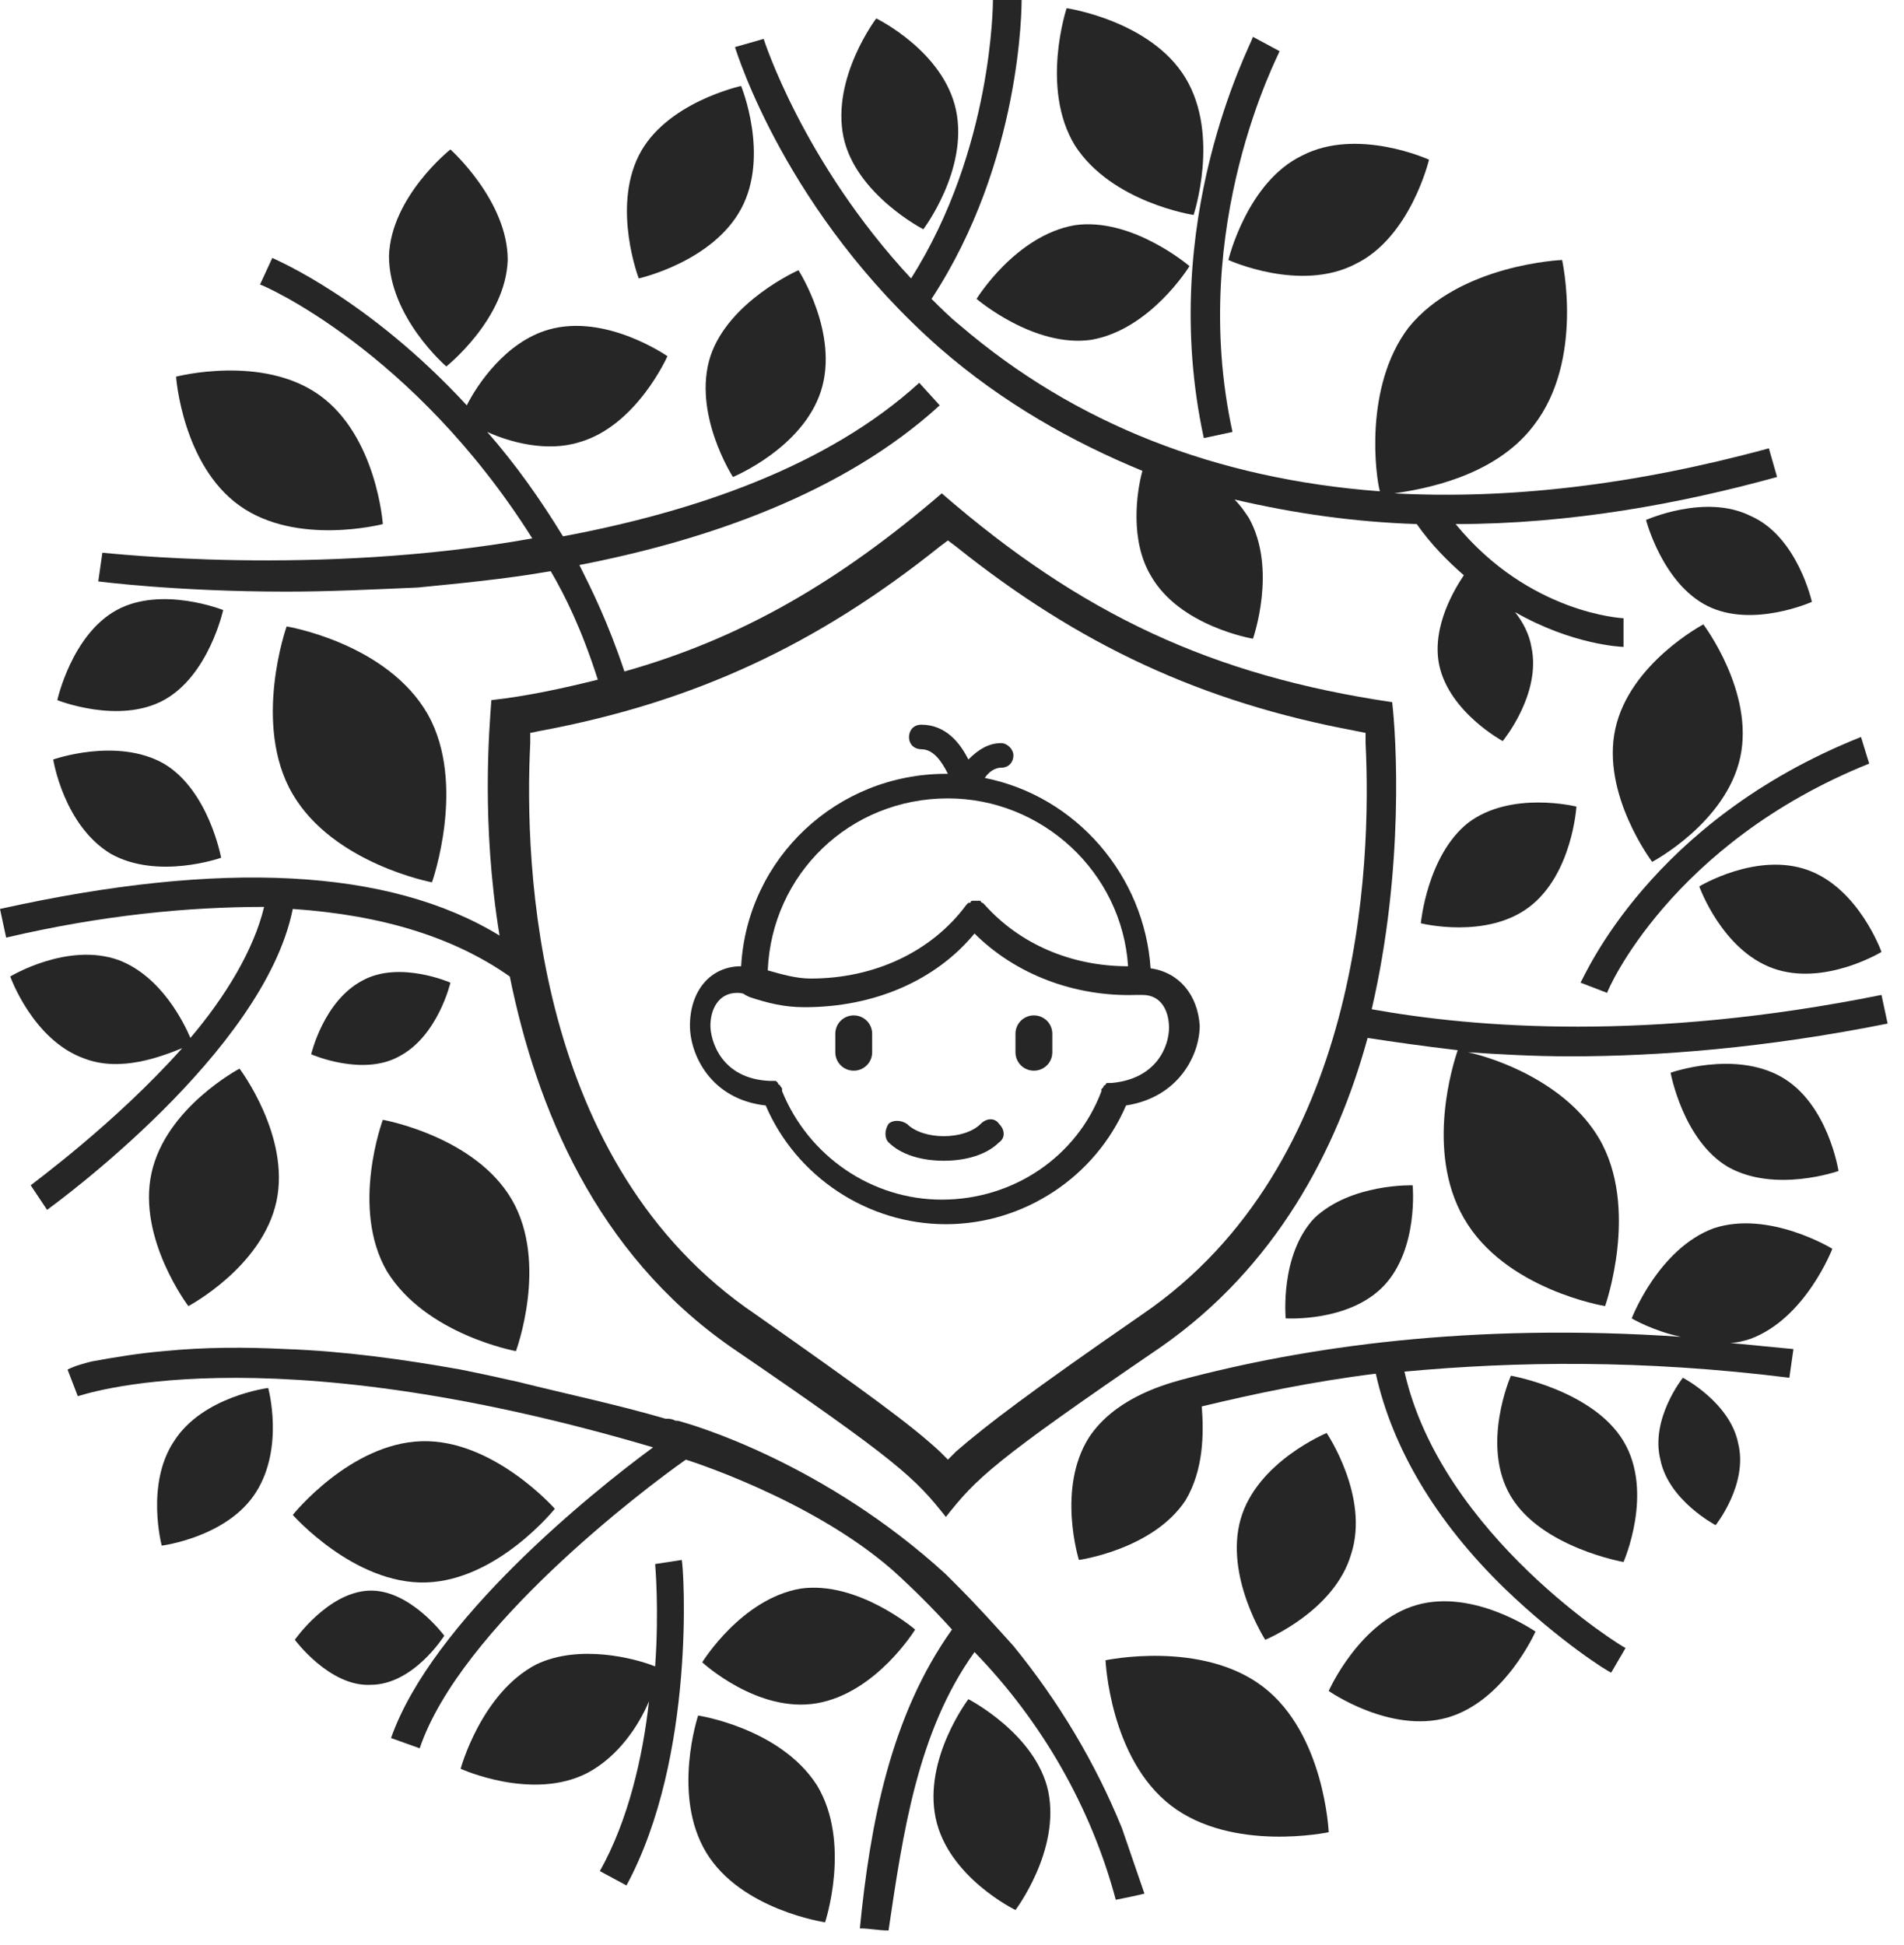
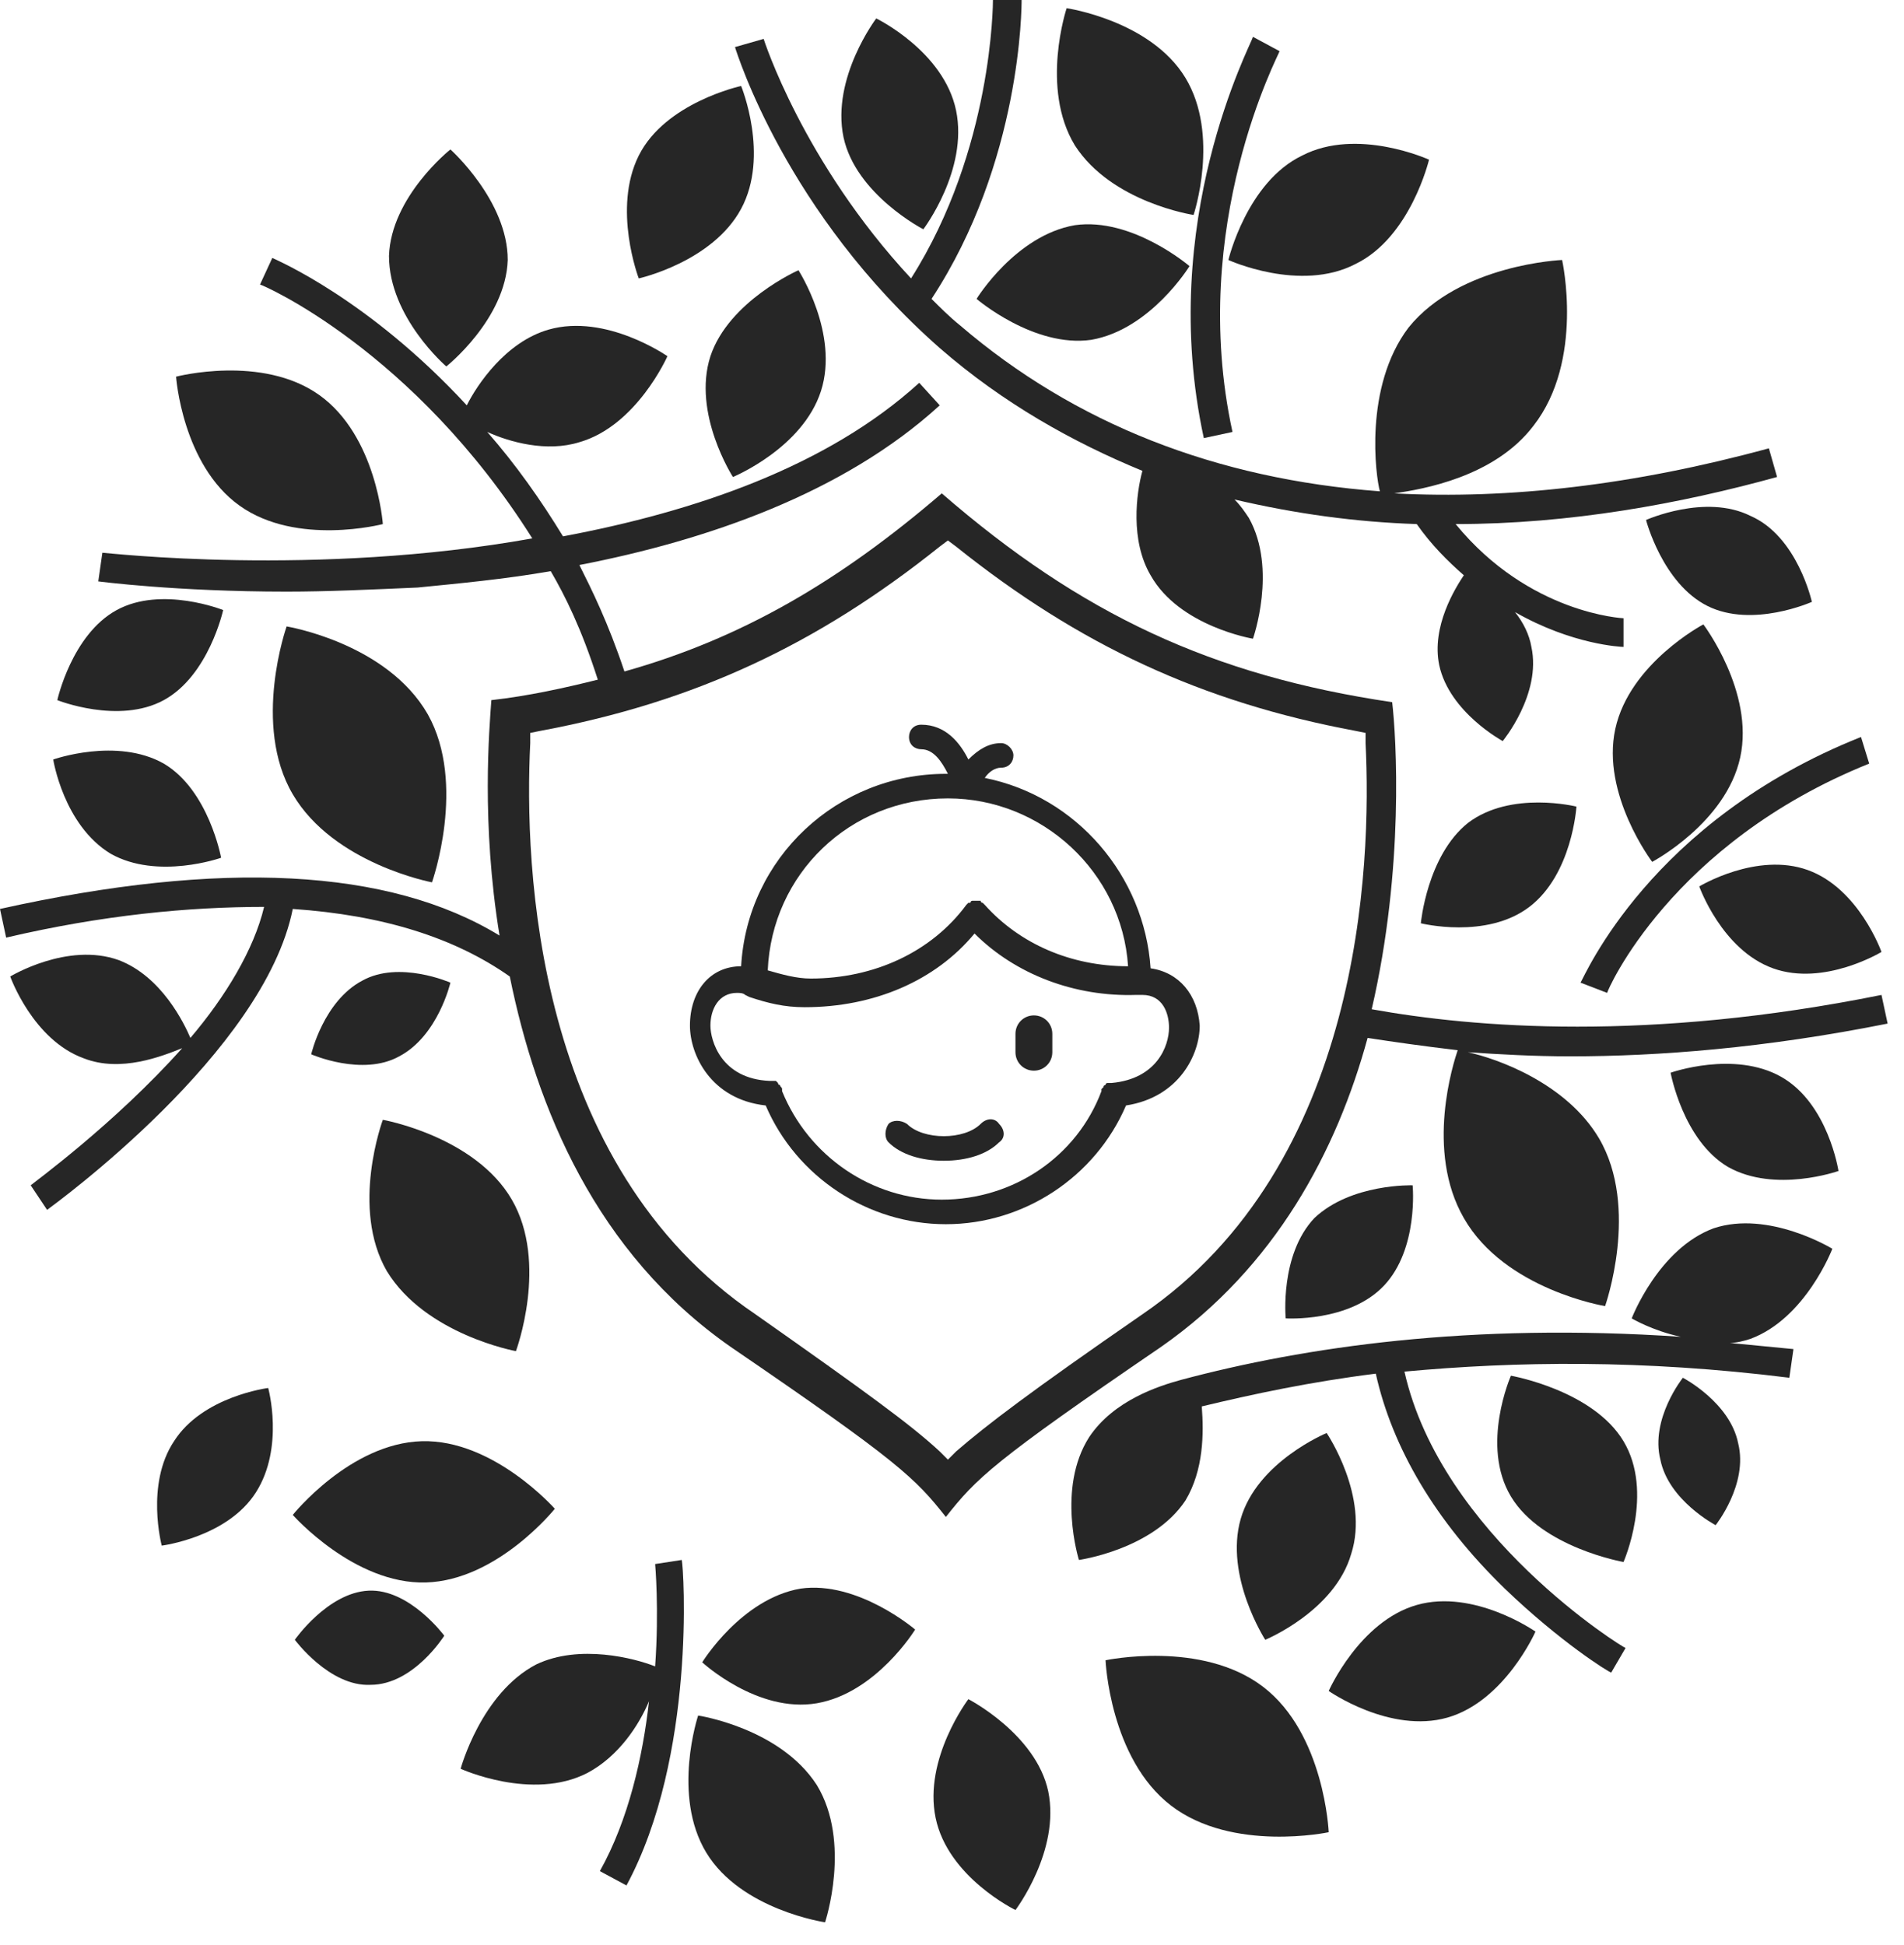
<svg xmlns="http://www.w3.org/2000/svg" version="1.1" id="Layer_1" x="0px" y="0px" viewBox="0 0 93 95" style="enable-background:new 0 0 93 95;" xml:space="preserve">
  <style type="text/css">
	.st0{fill:#262626;}
</style>
  <g>
    <path class="st0" d="M58.3,10.5c0,0,1.3-3.9-0.4-6.7c-1.7-2.8-5.8-3.4-5.8-3.4s-1.3,3.9,0.4,6.7C54.3,9.9,58.3,10.5,58.3,10.5z" />
    <path class="st0" d="M45.1,11.2c0,0,2.2-2.9,1.6-5.8c-0.6-2.9-3.9-4.5-3.9-4.5s-2.2,2.9-1.6,5.8C41.8,9.5,45.1,11.2,45.1,11.2z" />
    <path class="st0" d="M8,34.2c2.2-1.2,2.9-4.4,2.9-4.4s-3-1.2-5.2,0c-2.2,1.2-2.9,4.4-2.9,4.4S5.8,35.4,8,34.2z" />
    <path class="st0" d="M11.7,24.7L11.7,24.7c2.8,2,7,0.9,7,0.9s-0.3-4.3-3.1-6.3c-2.8-2-7-0.9-7-0.9S8.9,22.7,11.7,24.7z" />
    <path class="st0" d="M21.8,17.9c0,0,2.9-2.3,3-5.2C24.8,9.8,22,7.3,22,7.3s-2.9,2.3-3,5.2C19,15.5,21.8,17.9,21.8,17.9z" />
    <path class="st0" d="M21.1,43.1c0,0,1.7-4.8-0.2-8.2c-2-3.5-6.9-4.3-6.9-4.3h0c0,0-1.7,4.8,0.3,8.2S21.1,43.1,21.1,43.1z" />
    <path class="st0" d="M5.4,41.7c2.3,1.3,5.4,0.2,5.4,0.2s-0.6-3.3-2.8-4.6c-2.3-1.3-5.4-0.2-5.4-0.2S3.1,40.3,5.4,41.7z" />
    <path class="st0" d="M64.2,59.5c-1.7,1.8-1.4,4.9-1.4,4.9s3.1,0.2,4.8-1.6c1.7-1.8,1.4-4.9,1.4-4.9S66,57.8,64.2,59.5z" />
    <path class="st0" d="M25.2,66c0,0,1.6-4.3-0.2-7.4c-1.8-3.1-6.3-3.9-6.3-3.9s-1.6,4.3,0.2,7.4C20.8,65.2,25.2,66,25.2,66z" />
    <path class="st0" d="M85.5,25.2c-2.2-1.1-5.1,0.2-5.1,0.2s0.8,3.1,3,4.2c2.2,1.1,5.1-0.2,5.1-0.2S87.8,26.2,85.5,25.2z" />
    <path class="st0" d="M85,37c0.7-3.2-1.8-6.5-1.8-6.5s-3.6,1.9-4.3,5.1c-0.7,3.2,1.8,6.5,1.8,6.5S84.3,40.2,85,37z" />
    <path class="st0" d="M60,12.7c0,0,3.5,1.6,6.2,0.2c2.7-1.3,3.6-5.1,3.6-5.1s-3.5-1.6-6.2-0.2C60.9,8.9,60,12.7,60,12.7z" />
    <path class="st0" d="M52.5,11c-2.9,0.5-4.8,3.6-4.8,3.6s2.8,2.4,5.6,2c2.9-0.5,4.8-3.6,4.8-3.6S55.3,10.6,52.5,11z" />
    <path class="st0" d="M34.7,17.4c-0.9,2.8,1.1,5.9,1.1,5.9s3.4-1.4,4.3-4.2c0.9-2.8-1.1-5.9-1.1-5.9S35.6,14.7,34.7,17.4z" />
    <path class="st0" d="M36.2,10.2c1.4-2.6,0-6,0-6S32.5,5,31.2,7.6c-1.3,2.6,0,6,0,6S34.8,12.8,36.2,10.2z" />
    <path class="st0" d="M69.4,45.1c0,0,3.2,0.8,5.3-0.8c2.1-1.6,2.3-4.9,2.3-4.9s-3.2-0.8-5.3,0.8C69.7,41.8,69.4,45.1,69.4,45.1z" />
    <path class="st0" d="M88.3,42.5c-2.5-0.9-5.3,0.8-5.3,0.8s1.1,3.1,3.6,4c2.5,0.9,5.3-0.8,5.3-0.8S90.8,43.4,88.3,42.5z" />
    <path class="st0" d="M47.3,83c0,0-2.2,2.9-1.6,5.8c0.6,2.9,3.9,4.5,3.9,4.5s2.2-2.9,1.6-5.8C50.6,84.7,47.3,83,47.3,83z" />
    <path class="st0" d="M73.8,67.2c0,0-1.5,3.4,0,5.9c1.5,2.5,5.5,3.2,5.5,3.2s1.5-3.4,0-5.9C77.8,67.9,73.8,67.2,73.8,67.2z" />
    <path class="st0" d="M82.2,67.3L82.2,67.3c0,0-1.6,2-1.1,4c0.4,2,2.7,3.2,2.7,3.2s1.6-2,1.1-4C84.5,68.5,82.2,67.3,82.2,67.3z" />
    <path class="st0" d="M39.9,83.2c2.9-0.5,4.8-3.6,4.8-3.6s-2.8-2.4-5.6-2c-2.9,0.5-4.8,3.6-4.8,3.6S37,83.7,39.9,83.2z" />
    <path class="st0" d="M22,48c0,0-2.5-1.1-4.3-0.1c-1.9,1-2.5,3.6-2.5,3.6s2.5,1.1,4.3,0.1C21.4,50.6,22,48,22,48z" />
    <path class="st0" d="M34.1,83.8c0,0-1.3,3.9,0.4,6.7s5.8,3.4,5.8,3.4s1.3-3.9-0.4-6.7C38.1,84.4,34.1,83.8,34.1,83.8z" />
    <path class="st0" d="M69.2,78.4c-2.8,0.8-4.3,4.2-4.3,4.2s3,2.1,5.8,1.3c2.8-0.8,4.3-4.2,4.3-4.2S72,77.6,69.2,78.4z" />
    <path class="st0" d="M66,75.9c0.9-2.8-1.2-5.9-1.2-5.9s-3.4,1.4-4.2,4.2c-0.8,2.8,1.2,5.9,1.2,5.9S65.2,78.7,66,75.9z" />
    <path class="st0" d="M61.7,82.4L61.7,82.4c-3-2.3-7.7-1.3-7.7-1.3s0.2,4.8,3.2,7.1c3,2.3,7.7,1.3,7.7,1.3S64.7,84.7,61.7,82.4z" />
    <polygon class="st0" points="20.8,77.3 20.8,77.3 20.8,77.3  " />
    <path class="st0" d="M87,52.6c-2.3-1.3-5.4-0.2-5.4-0.2s0.6,3.3,2.8,4.6c2.3,1.3,5.4,0.2,5.4,0.2S89.3,53.9,87,52.6z" />
-     <path class="st0" d="M7.4,57.3c-0.7,3.2,1.8,6.5,1.8,6.5s3.6-1.9,4.3-5.1c0.7-3.2-1.8-6.5-1.8-6.5S8.1,54.1,7.4,57.3z" />
    <path class="st0" d="M21.7,79.9L21.7,79.9c0,0-1.7-2.3-3.7-2.2c-2,0.1-3.6,2.4-3.6,2.4s1.7,2.3,3.7,2.2   C20.2,82.3,21.7,79.9,21.7,79.9z" />
    <path class="st0" d="M8.5,70.4c-1.4,2.1-0.6,5.1-0.6,5.1s3.2-0.4,4.6-2.6s0.6-5.1,0.6-5.1S9.9,68.2,8.5,70.4z" />
    <path class="st0" d="M27.1,73.7c0,0-3-3.4-6.5-3.3c-3.5,0.1-6.3,3.6-6.3,3.6s3,3.4,6.5,3.3C24.3,77.2,27.1,73.7,27.1,73.7z" />
    <path class="st0" d="M45.9,17L45.9,17c3.1,2.7,6.5,4.6,9.9,6c-0.3,1.1-0.6,3.4,0.4,5.1c1.4,2.5,5,3.1,5,3.1s1.2-3.4-0.2-5.9   c-0.2-0.3-0.4-0.6-0.7-0.9c3,0.7,5.9,1.1,8.9,1.2c0.7,1,1.5,1.8,2.3,2.5c-0.4,0.6-1.6,2.5-1.2,4.4c0.5,2.3,3.1,3.7,3.1,3.7   s1.9-2.3,1.4-4.6c-0.1-0.6-0.4-1.2-0.8-1.7c2.8,1.6,5.2,1.7,5.3,1.7l0-1.4c0,0-4.6-0.2-8.2-4.6c5.6,0,11-1,15.7-2.3l-0.4-1.4   c-6.6,1.8-12.7,2.5-18.3,2.2c1.4-0.2,4.9-0.8,6.8-3.3c2.5-3.2,1.4-8.1,1.4-8.1s-5,0.2-7.5,3.3c-2.2,2.9-1.6,7.3-1.4,8   c-8-0.6-14.9-3.3-20.5-8.1c-0.5-0.4-1-0.9-1.4-1.3C49.9,7.9,49.9,0.3,49.9,0h-1.4c0,0.1,0,7.3-4,13.6c-5.3-5.7-7.2-11.7-7.2-11.7   l-1.4,0.4C36,2.6,38.4,10.4,45.9,17z" />
    <path class="st0" d="M77.2,48l1.3,0.5c0-0.1,3.1-7.3,12.8-11.2L90.9,36C80.6,40.1,77.4,47.7,77.2,48z" />
    <path class="st0" d="M58.8,21.4l1.4-0.3C58,11,62.5,2.6,62.5,2.5l-1.3-0.7C61.1,2.2,56.5,10.8,58.8,21.4z" />
    <path class="st0" d="M32,76.4L32,76.4L32,76.4c0,0,0.2,2.2,0,5c-1-0.4-3.7-1.1-5.8-0.1c-2.7,1.4-3.7,5.1-3.7,5.1s3.5,1.6,6.2,0.2   c1.5-0.8,2.5-2.3,3-3.5c-0.3,2.7-1,5.8-2.4,8.3l1.3,0.7c3.4-6.3,2.8-15.5,2.7-15.9L32,76.4z" />
-     <path class="st0" d="M49.5,80.4c-0.9-1-1.8-2-2.8-3c-0.2-0.2-0.3-0.3-0.5-0.5c-5.9-5.4-12.3-7.3-13.1-7.5h0c0,0-0.1,0-0.1,0   c-0.2-0.1-0.3-0.1-0.5-0.1c-2.4-0.7-4.8-1.2-7.2-1.8c-0.9-0.2-1.8-0.4-2.8-0.6c-2.8-0.5-5.7-0.9-8.5-1c-2-0.1-4-0.1-6,0.1   c-1.2,0.1-2.4,0.3-3.5,0.5c-0.4,0.1-0.8,0.2-1.2,0.4l0.5,1.3c0.1,0,8.8-3.2,28.1,2.5c-3,2.2-10.8,8.5-12.8,14.2l1.4,0.5   c2-5.9,11-12.7,13-14.1c0,0,6.1,1.9,10.1,5.4c1,0.9,2,1.9,2.9,2.9c-3,4.2-4,9.5-4.5,14.6c0.5,0,0.9,0.1,1.4,0.1   c0.7-4.7,1.4-9.7,4.2-13.6c3.3,3.4,5.7,7.6,6.9,12.1c0.5-0.1,1-0.2,1.4-0.3c0,0-1-2.9-1.1-3.2C53.5,86.1,51.7,83.1,49.5,80.4z" />
    <path class="st0" d="M14.3,44.4c4.4,0.3,7.9,1.4,10.6,3.3c1.3,6.4,4.2,13.5,10.8,18.1c8.2,5.6,9,6.4,10.5,8.3   c1.5-1.9,2.3-2.7,10.5-8.3c5.6-3.9,8.6-9.6,10.1-15.1c1.3,0.2,2.7,0.4,4.4,0.6c-0.2,0.6-1.6,4.9,0.3,8.2c2,3.5,6.9,4.3,6.9,4.3   s1.7-4.8-0.3-8.2c-1.6-2.7-5-3.9-6.4-4.2l0,0c1.5,0.1,3.2,0.2,5,0.2c4.3,0,9.5-0.4,15.5-1.6l-0.3-1.4c-11.4,2.3-19.9,1.6-24.9,0.7   c1.6-6.9,1.2-13.3,1-15c-8.8-1.3-15.2-4.3-22-10.2c-5,4.3-9.8,7.1-15.5,8.7c-0.8-2.4-1.6-4-2.2-5.2c6.2-1.2,12.9-3.5,17.6-7.8   l-1-1.1c-4.5,4.1-11,6.3-17.4,7.5c-1.1-1.8-2.3-3.5-3.7-5.1c1.1,0.5,2.9,1,4.5,0.5c2.8-0.8,4.3-4.2,4.3-4.2s-3-2.1-5.8-1.3   c-2.1,0.6-3.5,2.7-4,3.7c-4.8-5.2-9.3-7.1-9.5-7.2l-0.6,1.3c0.1,0,7.5,3.2,13.3,12.4C15.4,28.2,5.2,27,5,27l-0.2,1.4   c0,0,3.8,0.5,9.2,0.5c2,0,4.1-0.1,6.4-0.2c2-0.2,4.2-0.4,6.5-0.8c0.7,1.2,1.5,2.8,2.3,5.3c-1.6,0.4-3.4,0.8-5.2,1   c-0.1,1.4-0.5,6,0.4,11.5C19,42.4,10.8,42,0,44.4l0.3,1.4c4.7-1.1,8.9-1.5,12.6-1.5c-0.5,2.1-1.9,4.4-3.6,6.4   c-0.3-0.7-1.4-3-3.5-3.8c-2.5-0.9-5.3,0.8-5.3,0.8s1.1,3.1,3.6,4c1.8,0.7,3.8-0.1,4.8-0.5c-3.3,3.7-7.3,6.6-7.4,6.7l0.8,1.2   C2.7,58.8,12.9,51.4,14.3,44.4z M25.9,36.3l0-0.5l0.5-0.1c7.5-1.4,13.5-4.2,19.5-9l0.4-0.3l0.4,0.3c6,4.8,12,7.6,19.5,9h0l0.5,0.1   l0,0.5c0.3,6-0.2,20.6-10.9,27.9c-5.5,3.8-7.6,5.4-9.1,6.7l-0.4,0.4l-0.4-0.4c-1.4-1.3-3.6-2.9-9-6.7   C26.1,56.9,25.6,42.3,25.9,36.3z" />
    <path class="st0" d="M83.7,60c-2.7,1-4,4.4-4,4.4s1,0.6,2.4,0.9c-10.3-0.7-18.4,0.5-24.4,2.1l0,0c-1.1,0.3-3.3,1-4.5,2.8   c-1.6,2.5-0.5,6-0.5,6s3.6-0.5,5.2-2.9c0.9-1.5,0.9-3.3,0.8-4.6c2.5-0.6,5.3-1.2,8.5-1.6c0.8,3.6,2.9,7.2,6.3,10.5   c2.7,2.6,5.1,4.1,5.2,4.1l0.7-1.2C79.3,80.5,70.4,75,68.6,67c5.4-0.5,11.6-0.6,18.8,0.3l0.2-1.4c-1-0.1-2.1-0.2-3.1-0.3   c0.3,0,0.7-0.1,1-0.2c2.7-1,4-4.4,4-4.4S86.4,59.1,83.7,60z" />
  </g>
  <g>
    <path class="st0" d="M44.3,54.9c-0.3-0.2-0.7-0.2-0.9,0c-0.2,0.3-0.2,0.7,0,0.9c0.6,0.6,1.6,0.9,2.7,0.9c1.1,0,2.1-0.3,2.7-0.9   c0.3-0.2,0.3-0.6,0-0.9c-0.2-0.3-0.6-0.3-0.9,0c-0.4,0.4-1.1,0.6-1.8,0.6S44.7,55.3,44.3,54.9z" />
    <path class="st0" d="M56.2,47.3c-0.3-4.5-3.6-8.4-8.1-9.3c0.2-0.3,0.5-0.5,0.8-0.5c0.4,0,0.6-0.3,0.6-0.6s-0.3-0.6-0.6-0.6   c-0.6,0-1.1,0.3-1.6,0.8c-0.4-0.8-1.1-1.7-2.3-1.7c-0.4,0-0.6,0.3-0.6,0.6c0,0.4,0.3,0.6,0.6,0.6c0.6,0,1,0.6,1.3,1.2   c0,0-0.1,0-0.1,0c-5.3,0-9.7,4.1-10,9.4c-1.5,0-2.5,1.2-2.5,2.9c0,1.4,1,3.6,3.7,3.9c1.5,3.5,5,5.8,8.8,5.8c3.8,0,7.3-2.3,8.8-5.8   c2.6-0.4,3.6-2.5,3.6-3.9C58.5,48.6,57.6,47.5,56.2,47.3z M48.1,44.2C48.1,44.2,48,44.2,48.1,44.2L48.1,44.2   c-0.1-0.1-0.1-0.1-0.1-0.1c0,0-0.1,0-0.1-0.1c0,0-0.1,0-0.1,0c0,0-0.1,0-0.1,0c0,0-0.1,0-0.1,0c0,0-0.1,0-0.1,0c0,0-0.1,0-0.1,0.1   l-0.1,0c0,0,0,0,0,0c0,0,0,0,0,0l-0.1,0.1c-1.7,2.3-4.5,3.6-7.6,3.6c-0.7,0-1.4-0.2-2.1-0.4c0.2-4.7,4-8.4,8.8-8.4   c4.6,0,8.5,3.6,8.8,8.2C52.3,47.2,49.8,46.1,48.1,44.2z M47.6,45.6c2,2,4.9,3.1,7.9,3l0,0c0.1,0,0.1,0,0.1,0c0.1,0,0.1,0,0.2,0   c1,0,1.3,0.9,1.3,1.6c0,0.9-0.6,2.5-2.8,2.7l-0.1,0c0,0-0.1,0-0.1,0c0,0-0.1,0-0.1,0.1c0,0-0.1,0-0.1,0.1c0,0-0.1,0.1-0.1,0.1   l0,0.1c-1.2,3.2-4.3,5.3-7.8,5.3c-3.4,0-6.5-2.1-7.8-5.3l0-0.1c0-0.1-0.1-0.1-0.1-0.2c0,0-0.1,0-0.1-0.1c0,0,0,0-0.1-0.1   c-0.1,0-0.1,0-0.2,0l-0.1,0c-2.4-0.1-2.9-2-2.9-2.7c0-0.8,0.4-1.6,1.3-1.6c0.1,0,0.3,0,0.4,0.1l0.2,0.1c0.9,0.3,1.7,0.5,2.7,0.5   C42.7,49.2,45.7,47.9,47.6,45.6z" />
    <path class="st0" d="M50.5,52.3c0.5,0,0.9-0.4,0.9-0.9v-0.9c0-0.5-0.4-0.9-0.9-0.9s-0.9,0.4-0.9,0.9v0.9   C49.6,51.9,50,52.3,50.5,52.3z" />
-     <path class="st0" d="M41.7,49.6c-0.5,0-0.9,0.4-0.9,0.9v0.9c0,0.5,0.4,0.9,0.9,0.9c0.5,0,0.9-0.4,0.9-0.9v-0.9   C42.6,50,42.2,49.6,41.7,49.6z" />
  </g>
</svg>